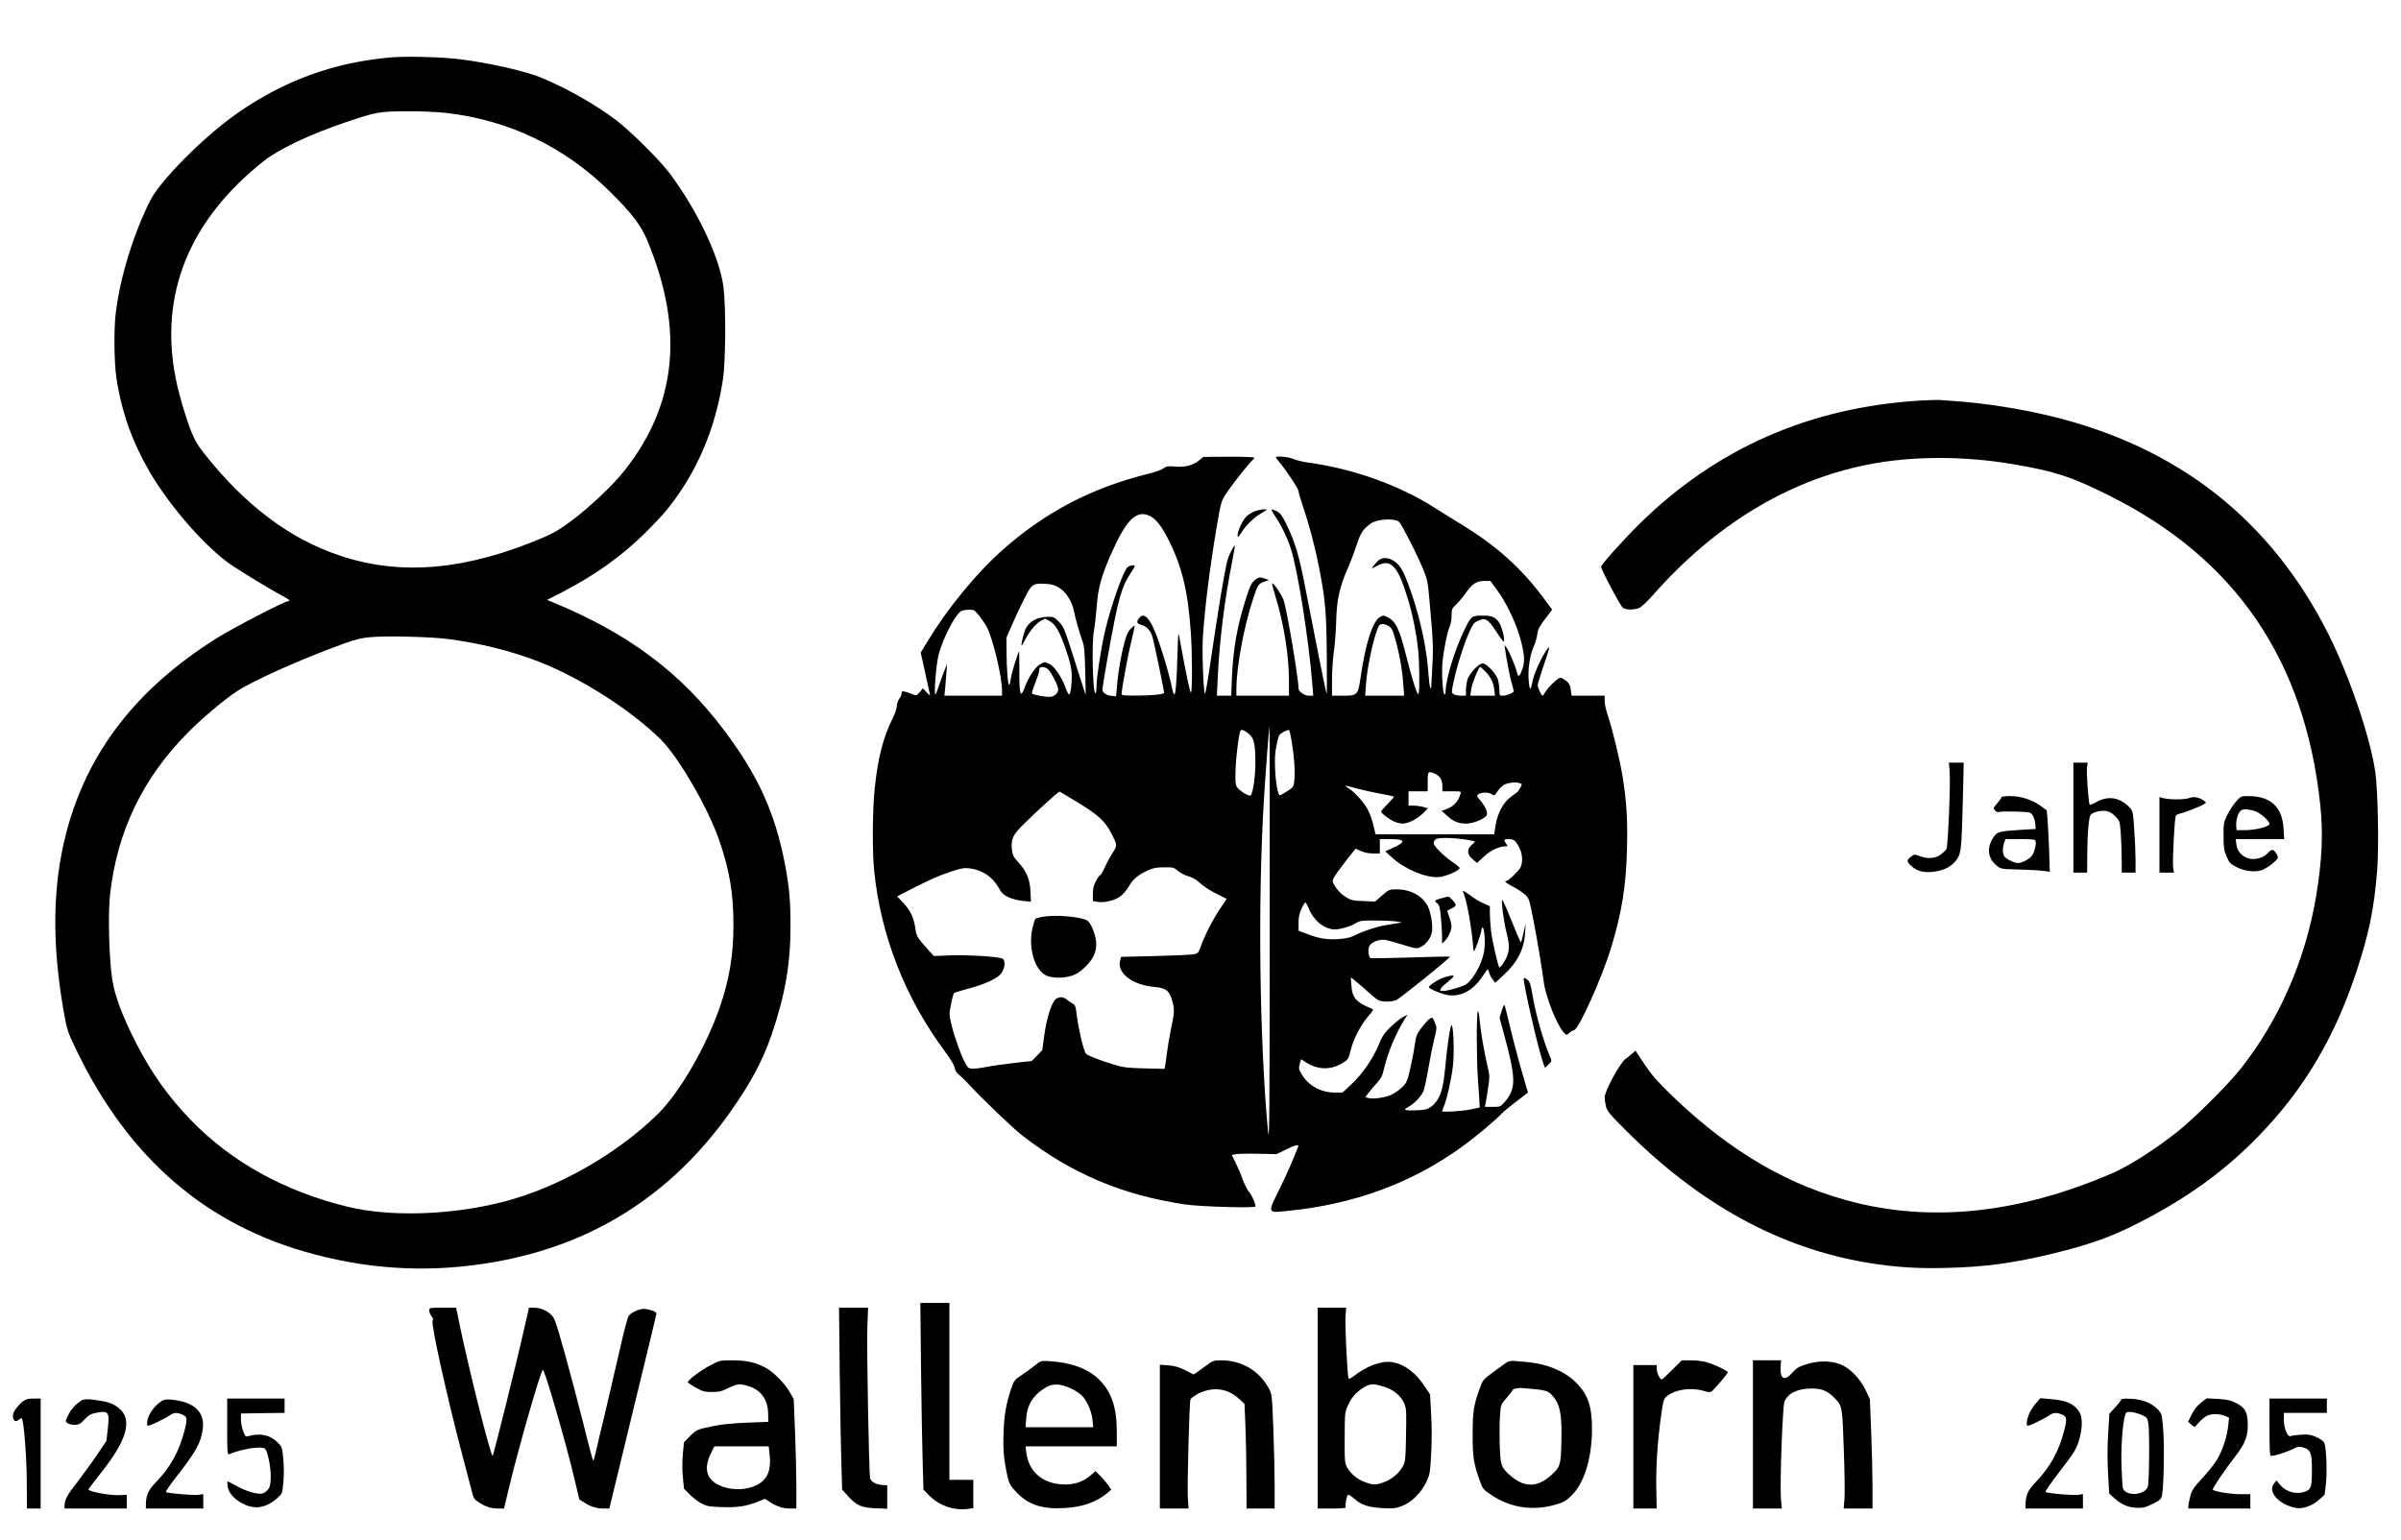
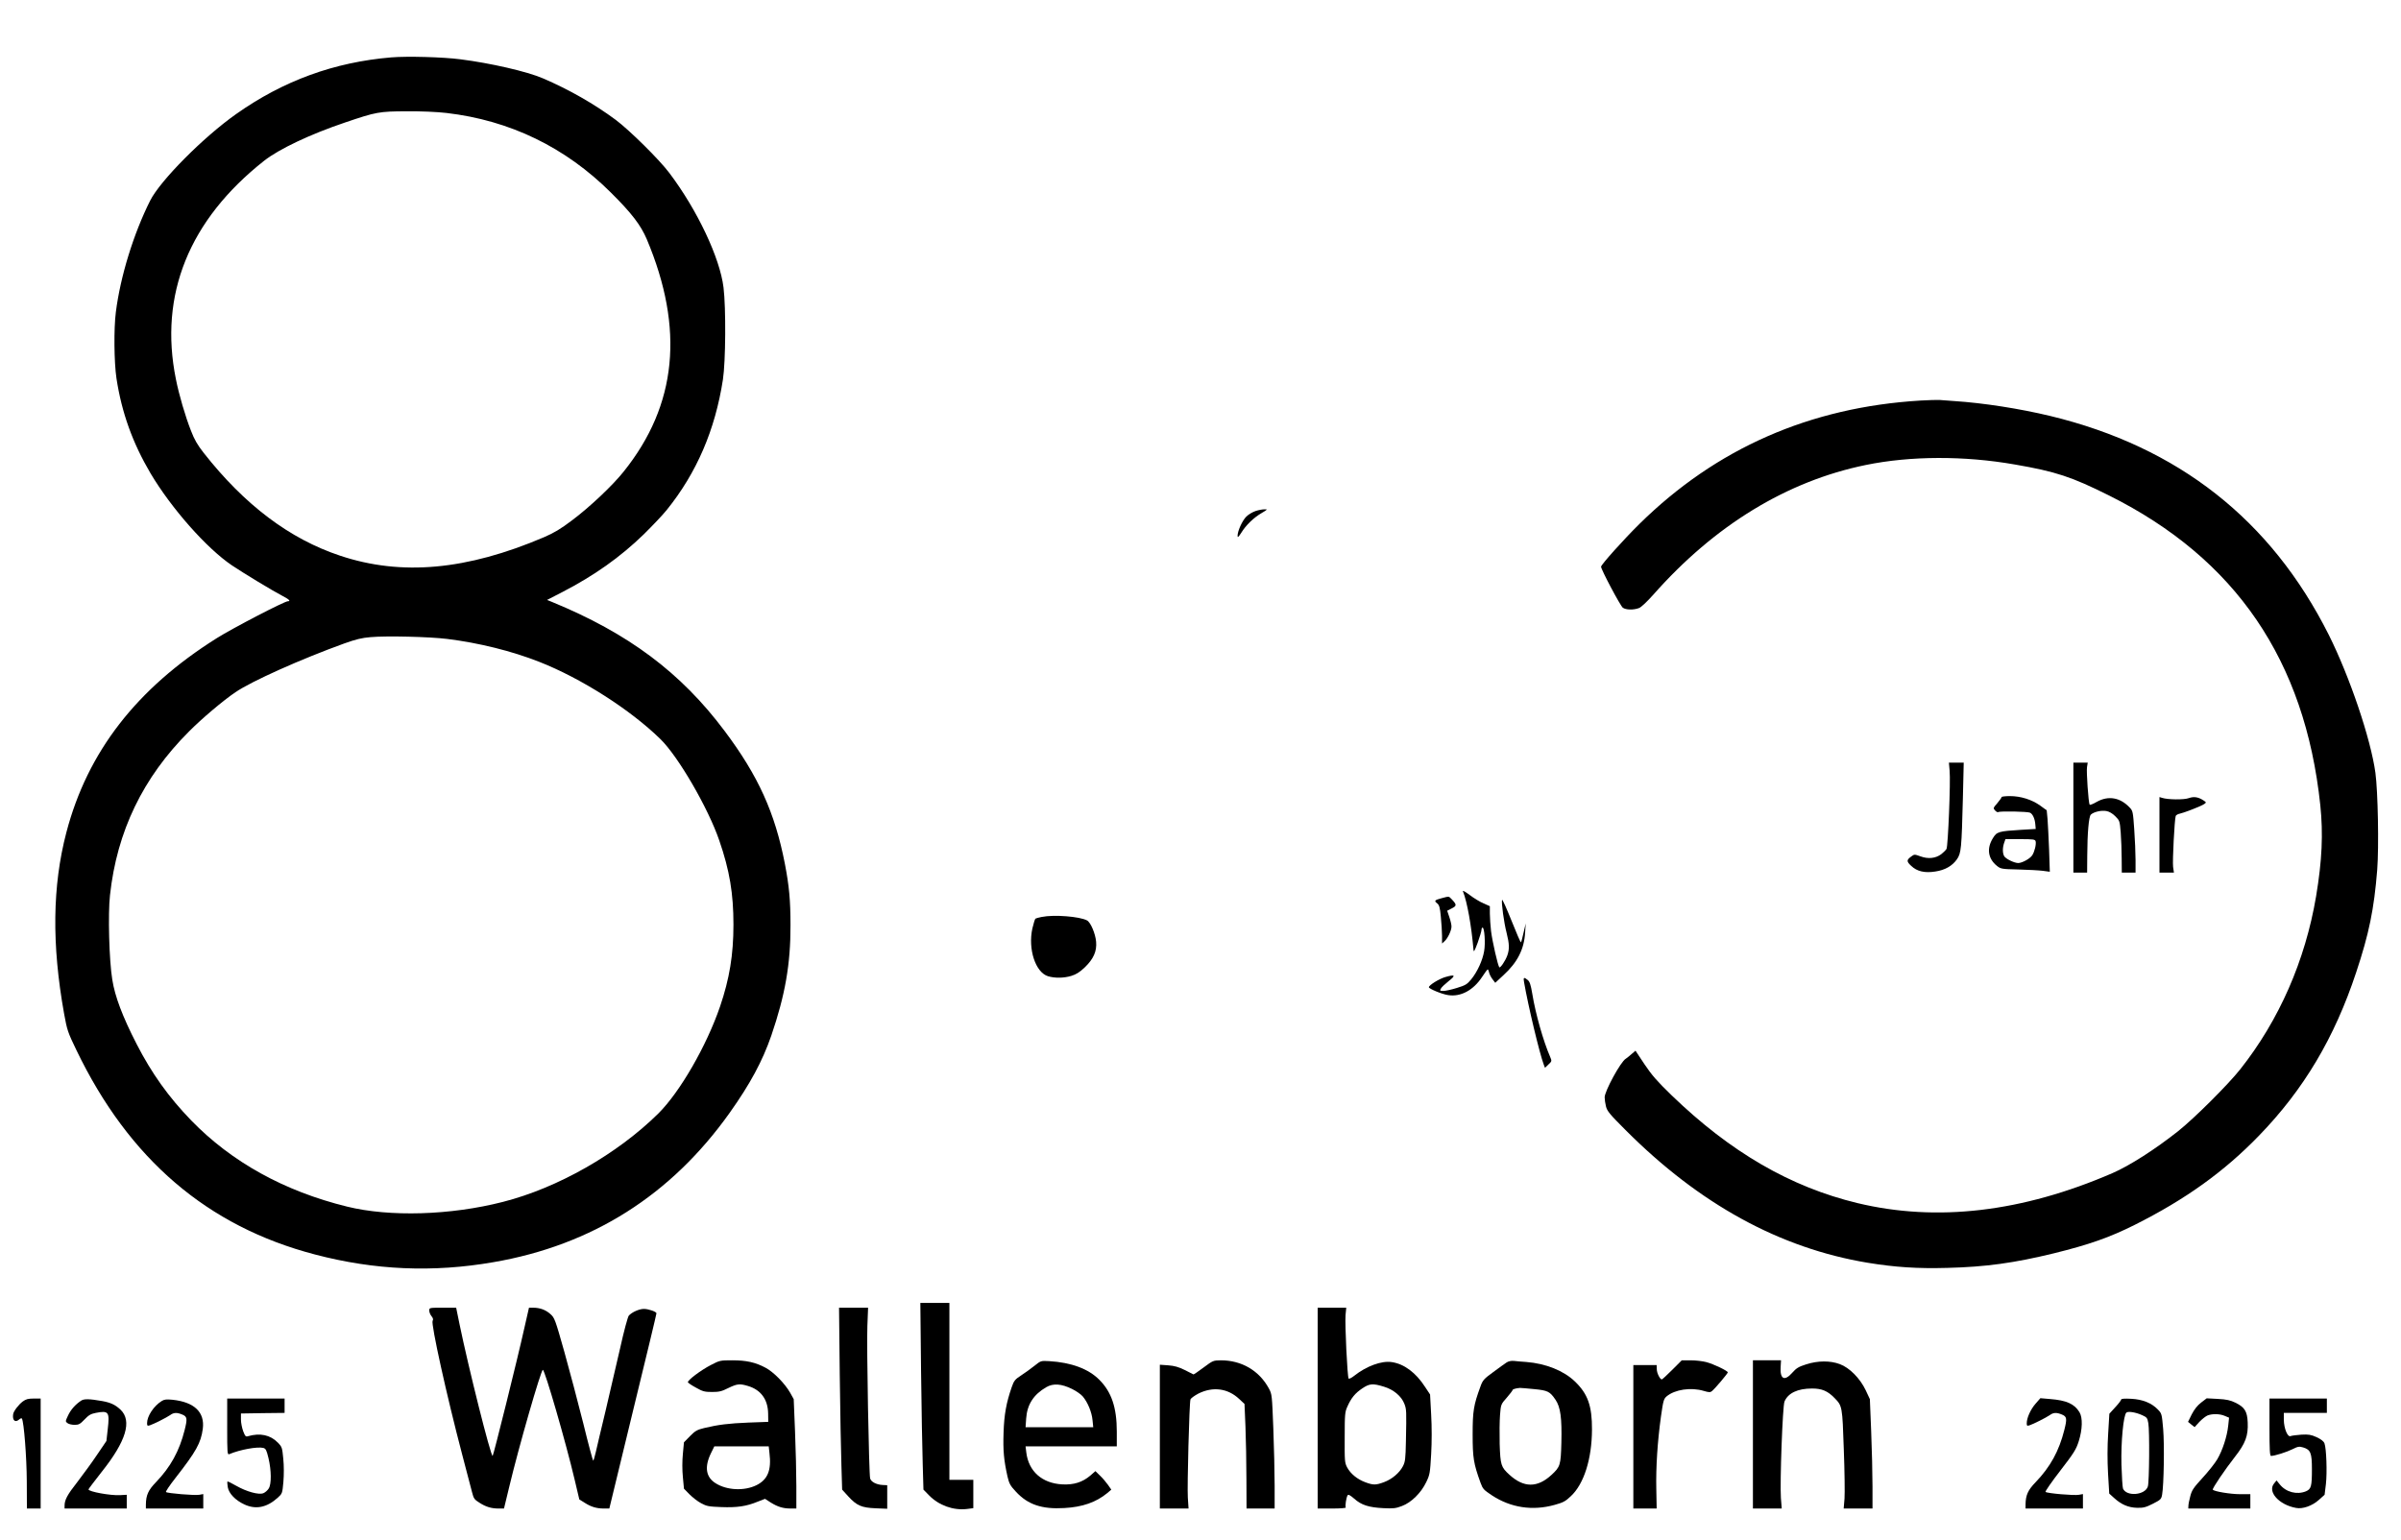
<svg xmlns="http://www.w3.org/2000/svg" version="1.0" width="2008pt" height="1288pt" viewBox="0 0 2008 1288" preserveAspectRatio="xMidYMid meet">
  <g transform="translate(0,1288) scale(0.1,-0.1)" fill="#000000" stroke="none">
    <path d="M3273 12400 c-479 -40 -905 -196 -1298 -474 -275 -194 -635 -557 -719 -724 -139 -277 -249 -633 -287 -932 -18 -138 -15 -422 5 -555 44 -288 135 -540 285 -795 175 -294 469 -627 681 -770 100 -67 341 -213 422 -255 56 -29 72 -45 45 -45 -28 0 -461 -225 -593 -308 -672 -422 -1083 -953 -1259 -1626 -117 -447 -123 -937 -19 -1516 25 -137 30 -154 103 -305 439 -912 1096 -1475 1996 -1710 498 -131 987 -152 1492 -64 825 142 1485 560 1975 1249 172 242 275 434 348 645 116 339 162 599 161 924 0 210 -11 328 -47 515 -83 427 -222 735 -504 1111 -366 489 -805 817 -1445 1080 l-40 16 130 67 c266 138 481 290 679 482 70 69 158 161 193 205 249 309 404 668 469 1090 23 150 26 598 5 770 -30 247 -219 648 -453 958 -83 111 -332 357 -448 444 -179 133 -391 254 -610 348 -133 57 -437 127 -690 159 -146 19 -445 27 -577 16z m461 -465 c531 -62 995 -287 1376 -667 173 -172 248 -270 299 -389 316 -750 253 -1388 -193 -1944 -92 -116 -286 -299 -432 -408 -96 -73 -151 -105 -234 -141 -646 -276 -1192 -326 -1705 -155 -422 140 -800 425 -1142 861 -51 65 -78 111 -106 185 -47 119 -100 300 -126 431 -143 706 110 1332 739 1828 125 98 385 221 675 319 262 89 286 93 515 94 124 1 256 -5 334 -14z m5 -4400 c271 -34 539 -101 769 -191 352 -138 764 -401 1015 -647 149 -145 399 -576 492 -847 87 -251 119 -446 119 -705 0 -252 -33 -453 -112 -685 -113 -330 -335 -715 -516 -895 -343 -339 -841 -623 -1301 -740 -437 -112 -947 -127 -1303 -39 -525 129 -965 373 -1302 720 -189 195 -332 395 -458 641 -117 228 -181 397 -203 538 -26 159 -37 549 -19 707 58 533 275 983 660 1368 107 108 288 261 389 329 136 93 548 277 910 408 98 35 147 47 221 53 136 12 493 3 639 -15z" />
    <path d="M16060 9529 c-925 -56 -1707 -400 -2349 -1032 -131 -129 -321 -341 -321 -358 0 -24 162 -329 182 -343 26 -19 90 -20 135 -3 19 7 66 52 120 112 512 580 1117 950 1777 1085 375 77 825 78 1247 4 342 -59 475 -103 789 -260 1057 -528 1637 -1378 1765 -2589 25 -241 15 -462 -35 -763 -91 -539 -309 -1036 -634 -1447 -104 -131 -383 -409 -521 -519 -191 -151 -406 -289 -550 -351 -754 -326 -1467 -409 -2130 -250 -561 135 -1064 427 -1556 903 -120 116 -165 168 -226 259 l-75 113 -34 -29 c-18 -16 -39 -33 -47 -38 -42 -23 -177 -271 -177 -323 0 -17 5 -52 11 -76 10 -40 32 -66 163 -197 618 -620 1290 -989 2026 -1111 225 -37 415 -50 664 -43 324 8 561 41 893 122 296 73 466 133 674 237 427 214 751 447 1042 748 374 386 631 818 812 1365 108 324 150 531 176 858 15 195 6 656 -15 812 -39 284 -215 804 -390 1154 -483 962 -1258 1572 -2329 1831 -254 61 -558 109 -807 125 -47 3 -101 7 -120 9 -19 1 -91 -1 -160 -5z" />
-     <path d="M10023 9025 c-51 -40 -116 -56 -201 -48 -54 5 -67 3 -92 -15 -15 -12 -75 -33 -132 -47 -471 -117 -859 -321 -1216 -638 -218 -194 -456 -484 -626 -764 l-56 -93 35 -157 c19 -87 37 -169 40 -183 5 -24 4 -23 -26 9 l-31 33 -26 -32 c-26 -31 -28 -31 -62 -17 -19 8 -47 17 -62 21 -24 5 -28 3 -28 -15 0 -11 -9 -32 -20 -46 -11 -14 -20 -41 -20 -60 0 -18 -15 -64 -34 -101 -80 -160 -124 -330 -151 -591 -18 -177 -21 -517 -5 -678 54 -545 257 -1066 591 -1517 47 -63 79 -116 83 -139 4 -23 17 -44 37 -59 16 -13 46 -41 66 -63 119 -130 382 -382 463 -445 413 -319 833 -497 1360 -576 126 -19 590 -32 590 -17 0 26 -33 100 -55 123 -13 14 -36 59 -51 100 -14 41 -42 105 -60 142 l-33 66 38 7 c21 3 106 5 188 3 l149 -3 76 37 c78 39 114 48 105 26 -57 -144 -93 -226 -159 -360 -98 -200 -100 -195 63 -179 562 55 1046 233 1469 540 107 77 285 226 330 276 14 15 69 61 122 101 l97 74 -10 32 c-49 163 -107 377 -140 516 -22 92 -42 174 -46 182 -3 9 -13 -9 -24 -45 l-18 -60 34 -125 c106 -388 107 -468 4 -585 -30 -33 -34 -35 -96 -35 l-65 0 6 28 c3 15 13 73 21 129 14 97 14 106 -5 185 -28 117 -58 293 -66 389 -4 49 -10 75 -15 67 -12 -19 -11 -414 2 -581 6 -78 11 -160 12 -182 l2 -40 -80 -17 c-70 -14 -235 -24 -235 -14 0 2 7 20 15 40 26 62 63 227 76 336 12 107 6 327 -10 343 -11 11 -37 -164 -55 -358 -16 -169 -37 -241 -89 -298 -17 -19 -47 -40 -66 -46 -39 -12 -181 -15 -181 -3 0 4 16 16 36 27 43 23 100 84 119 128 7 18 26 101 40 186 15 85 37 197 50 249 23 95 23 95 4 140 -18 42 -20 44 -42 30 -12 -8 -43 -42 -68 -75 -42 -55 -46 -67 -58 -149 -6 -49 -24 -138 -38 -199 -24 -102 -29 -113 -67 -151 -23 -22 -63 -50 -89 -62 -52 -24 -150 -39 -192 -28 l-27 7 28 37 c15 20 46 57 69 82 35 37 46 58 60 120 32 137 100 298 172 413 l25 39 -43 -23 c-23 -13 -69 -51 -103 -84 -50 -49 -67 -75 -95 -144 -46 -114 -136 -245 -227 -330 l-76 -71 -64 0 c-118 0 -223 59 -280 156 -22 38 -24 47 -14 83 l11 40 46 -29 c97 -62 209 -62 305 -1 43 27 46 33 63 102 24 96 82 209 145 284 50 59 50 60 28 69 -126 50 -160 89 -166 194 l-5 66 44 -35 c24 -19 71 -60 105 -91 33 -32 73 -62 88 -68 35 -13 103 -12 142 3 32 13 458 357 450 364 -2 2 -151 -1 -330 -7 -180 -6 -331 -8 -335 -5 -16 9 -22 72 -10 99 16 34 85 61 136 53 21 -4 87 -22 147 -41 98 -31 113 -33 140 -22 50 21 94 78 102 132 8 57 -9 162 -36 214 -45 87 -143 140 -263 140 -57 0 -62 -2 -118 -51 l-59 -51 -99 4 c-88 3 -104 7 -147 34 -47 29 -96 88 -108 129 -4 15 14 47 67 116 39 53 84 110 99 128 l26 31 44 -20 c26 -12 65 -20 101 -20 l57 0 0 60 0 60 83 0 c131 0 140 -22 28 -72 l-66 -30 58 -53 c109 -99 289 -173 395 -162 56 6 162 52 169 73 2 6 -22 28 -53 48 -79 53 -164 137 -164 164 0 12 9 26 19 32 34 18 198 10 309 -15 23 -6 23 -6 -8 -31 -44 -38 -42 -83 7 -123 l36 -30 59 54 c56 52 126 85 180 85 18 0 18 2 4 22 -23 33 -20 38 22 38 44 0 59 -13 91 -77 25 -49 28 -121 6 -162 -15 -29 -101 -111 -116 -111 -24 0 -3 -18 55 -48 35 -18 80 -48 99 -65 34 -31 36 -39 66 -187 36 -182 75 -418 92 -545 16 -126 113 -369 170 -426 21 -21 21 -21 42 -1 12 11 30 22 41 24 40 7 234 439 311 693 89 293 125 517 132 827 6 244 -4 399 -38 608 -23 140 -86 398 -124 509 -14 41 -25 94 -25 118 l0 43 -139 0 -138 0 -6 47 c-4 37 -12 54 -36 75 -17 15 -40 28 -51 28 -21 0 -100 -76 -128 -122 -9 -16 -19 -28 -22 -28 -9 0 -40 68 -40 88 0 9 24 89 54 177 47 139 51 156 30 130 -41 -50 -114 -206 -126 -270 -16 -86 -25 -87 -33 -3 -9 94 9 216 41 288 14 30 28 78 31 105 5 41 17 64 65 127 l59 78 -57 77 c-194 265 -402 453 -707 639 -73 44 -172 107 -222 138 -292 187 -683 326 -1052 376 -46 6 -102 20 -125 30 -39 18 -148 28 -148 14 0 -3 18 -26 39 -52 57 -69 151 -212 151 -232 0 -9 16 -63 35 -121 54 -157 101 -337 134 -504 55 -279 64 -373 67 -740 2 -187 1 -335 -1 -330 -7 15 -107 517 -170 845 -57 303 -93 425 -169 579 -35 71 -48 89 -80 105 -20 10 -39 16 -42 13 -2 -2 12 -28 32 -58 51 -76 97 -171 128 -264 58 -173 153 -773 182 -1147 l7 -88 -37 0 c-36 0 -86 34 -86 59 0 84 -98 664 -125 740 -15 44 -80 141 -95 141 -4 0 8 -48 26 -107 70 -223 114 -496 114 -713 l0 -120 -220 0 -220 0 0 53 c1 191 63 526 142 764 37 111 43 120 92 137 l38 13 -32 12 c-46 16 -55 14 -89 -15 -24 -20 -38 -49 -66 -136 -77 -238 -111 -427 -122 -670 l-6 -158 -60 0 -60 0 7 148 c14 308 58 661 122 981 14 68 23 126 20 128 -2 2 -18 -24 -36 -60 -27 -55 -38 -106 -81 -363 -27 -164 -66 -418 -87 -564 -21 -145 -41 -259 -45 -253 -13 21 -25 350 -17 475 17 254 57 573 116 923 35 206 37 211 78 275 47 72 193 257 219 279 9 7 17 17 17 22 0 5 -96 9 -212 8 l-213 -1 -42 -33z m-407 -461 c48 -23 96 -82 148 -183 121 -235 172 -443 196 -806 11 -172 12 -461 1 -488 -6 -16 -40 143 -95 448 -12 69 -13 68 -19 -145 -7 -228 -15 -320 -27 -320 -4 0 -13 28 -20 63 -18 93 -75 287 -122 416 -58 159 -112 216 -152 159 -24 -34 -20 -44 23 -57 38 -11 69 -42 85 -85 14 -39 106 -479 101 -484 -11 -12 -108 -21 -227 -21 -98 -1 -128 2 -128 12 0 36 53 328 80 435 16 68 30 129 30 135 0 7 -16 -4 -34 -24 -29 -31 -38 -55 -66 -169 -17 -73 -37 -192 -44 -264 l-12 -131 -34 3 c-44 3 -80 27 -80 52 0 33 69 423 106 604 41 196 69 276 124 362 22 33 40 63 40 67 0 15 -48 6 -63 -11 -39 -43 -141 -338 -188 -542 -33 -147 -69 -383 -69 -457 0 -29 -4 -53 -9 -53 -22 0 -32 437 -12 520 5 25 15 113 22 195 12 169 40 268 129 468 122 273 206 353 316 301z m2085 -50 c21 -19 148 -267 198 -388 38 -92 42 -109 56 -270 30 -330 33 -391 24 -545 -4 -86 -9 -165 -9 -176 0 -16 -2 -17 -9 -5 -5 8 -11 61 -15 116 -12 194 -63 438 -136 655 -63 184 -92 243 -141 278 -57 42 -115 43 -150 4 -56 -62 -57 -68 -8 -40 123 72 183 5 275 -312 31 -108 61 -261 74 -383 11 -107 14 -347 4 -373 -9 -22 -53 115 -109 339 -50 202 -85 272 -151 303 -32 16 -38 16 -62 2 -61 -34 -121 -217 -162 -499 -23 -157 -26 -160 -151 -160 l-89 0 0 133 c0 72 7 182 16 242 9 61 17 175 19 255 4 169 30 287 94 428 21 48 55 137 75 198 36 109 51 132 119 184 51 38 201 47 238 14z m817 -567 c83 -111 167 -291 203 -432 33 -129 33 -179 2 -256 -17 -43 -27 -43 -37 -2 -11 48 -66 177 -85 202 l-19 25 4 -25 c14 -103 40 -234 55 -289 11 -36 19 -68 19 -72 0 -13 -58 -38 -90 -38 -29 0 -30 1 -30 46 0 26 -6 65 -12 88 -16 52 -95 136 -128 136 -33 0 -112 -84 -128 -136 -6 -23 -12 -62 -12 -88 l0 -46 -43 0 c-24 0 -51 6 -61 13 -18 13 -18 17 4 118 26 122 84 304 130 406 25 56 39 75 65 87 67 32 88 21 160 -90 31 -48 58 -84 61 -81 13 13 -17 132 -42 164 -32 42 -59 53 -132 53 -96 0 -97 -1 -157 -124 -79 -163 -154 -409 -155 -508 0 -16 -4 -28 -9 -28 -14 0 -25 162 -18 260 8 100 42 271 62 311 8 15 15 54 15 87 0 54 3 61 36 93 20 18 57 63 82 98 56 79 91 101 157 101 l50 0 53 -73z m-3660 16 c57 -35 106 -112 123 -192 13 -68 51 -199 74 -261 13 -34 17 -90 21 -245 l4 -200 -31 95 c-158 498 -148 469 -191 516 -37 40 -45 44 -87 44 -105 0 -179 -46 -204 -128 -17 -53 -29 -112 -22 -112 2 0 13 20 26 44 35 70 91 139 132 161 l37 20 37 -20 c51 -27 85 -87 139 -244 35 -104 46 -150 47 -205 2 -79 -10 -166 -22 -166 -5 0 -19 27 -31 61 -34 90 -93 176 -135 196 -33 16 -37 16 -70 0 -42 -20 -101 -106 -135 -197 -35 -95 -45 -67 -45 131 0 93 -1 169 -2 169 -8 0 -64 -183 -69 -225 -4 -30 -10 -55 -14 -55 -11 0 -22 138 -22 277 l-1 118 47 109 c26 60 72 158 102 217 62 124 72 131 182 125 48 -3 74 -11 110 -33z m-668 -235 c23 -29 51 -71 63 -93 52 -101 127 -416 127 -531 l0 -44 -241 0 -241 0 6 58 c3 31 8 91 11 132 l5 75 -20 -50 c-11 -27 -32 -85 -46 -127 -14 -43 -28 -78 -31 -78 -14 0 6 251 26 330 38 146 145 350 194 370 12 5 41 9 64 9 38 1 44 -3 83 -51z m3420 -83 c20 -10 33 -28 44 -62 42 -131 73 -291 82 -430 l7 -93 -163 0 -163 0 7 96 c10 150 69 414 107 487 12 21 41 22 79 2z m-2842 -367 c30 -33 82 -136 82 -164 0 -36 -34 -64 -77 -64 -34 0 -108 13 -139 25 -8 2 0 32 22 87 18 46 34 92 34 104 0 11 3 24 7 27 14 14 50 6 71 -15z m3654 -15 c46 -49 68 -92 75 -154 l6 -49 -103 0 -103 0 7 53 c7 50 62 187 75 187 4 0 23 -17 43 -37z m-1803 -2225 c-1 -1536 -3 -1744 -15 -1618 -71 776 -85 1920 -34 2765 14 230 43 615 47 615 2 0 2 -793 2 -1762z m-160 1688 c30 -32 40 -87 40 -228 1 -106 -20 -253 -39 -272 -13 -13 -101 42 -118 74 -10 19 -12 58 -8 155 5 117 28 294 42 316 7 12 54 -13 83 -45z m344 -51 c21 -123 30 -254 22 -323 -6 -56 -8 -58 -61 -92 -29 -19 -57 -34 -61 -33 -16 4 -34 104 -39 218 -4 92 -1 139 13 205 17 82 19 85 58 107 22 12 43 19 46 15 4 -4 14 -47 22 -97z m1202 -270 c40 -20 58 -52 58 -104 l0 -41 79 0 c78 0 79 0 72 -22 -20 -67 -59 -107 -125 -130 l-33 -11 45 -40 c57 -51 95 -67 162 -67 54 0 141 34 167 65 17 21 -3 73 -47 125 -35 41 -36 43 -18 56 25 18 85 18 112 -1 19 -14 22 -12 47 25 14 22 41 47 58 56 35 18 100 24 131 11 18 -7 18 -8 0 -39 -10 -18 -21 -35 -26 -36 -4 -2 -29 -21 -55 -41 -63 -50 -108 -136 -124 -235 l-12 -76 -496 0 -496 0 -17 72 c-9 40 -28 96 -43 125 -29 61 -109 152 -160 184 -19 12 -33 23 -32 25 2 2 44 -8 93 -22 50 -13 139 -33 199 -44 60 -11 111 -22 114 -24 2 -3 -21 -30 -52 -61 -31 -31 -56 -60 -56 -65 0 -13 74 -69 114 -85 19 -8 50 -15 69 -15 45 0 124 41 171 89 l38 39 -38 11 c-22 6 -58 11 -81 11 l-43 0 0 60 0 60 80 0 80 0 0 80 c0 89 4 93 65 65z m-2988 -240 c166 -101 225 -155 276 -254 52 -100 53 -102 12 -166 -20 -31 -49 -85 -65 -121 -16 -35 -33 -64 -38 -64 -5 0 -21 -22 -35 -49 -21 -37 -27 -63 -27 -109 l0 -60 40 -7 c56 -9 142 11 189 46 23 16 54 53 71 82 34 61 78 98 158 135 46 21 73 26 138 26 76 1 83 -1 116 -30 19 -17 57 -36 84 -44 27 -7 63 -25 79 -40 52 -47 98 -77 172 -114 l72 -36 -54 -80 c-59 -87 -134 -233 -163 -320 -17 -48 -23 -55 -53 -63 -19 -4 -164 -11 -324 -15 l-289 -7 -9 -36 c-24 -103 110 -202 291 -216 95 -8 125 -33 148 -124 18 -68 16 -93 -15 -239 -11 -52 -25 -135 -31 -185 -6 -49 -14 -101 -16 -113 l-5 -24 -167 4 c-147 4 -178 8 -257 32 -110 33 -216 74 -232 90 -18 16 -61 196 -76 309 -11 93 -14 99 -42 115 -16 9 -35 23 -43 29 -26 24 -62 27 -90 6 -37 -27 -78 -155 -99 -308 l-16 -120 -44 -46 -44 -45 -152 -17 c-84 -10 -183 -24 -222 -32 -38 -8 -89 -15 -113 -15 -37 0 -45 4 -62 33 -33 53 -96 225 -121 327 -22 94 -22 96 -5 180 9 47 21 88 24 92 4 4 50 18 102 32 150 38 266 91 295 135 34 49 35 116 3 124 -70 17 -280 29 -415 25 l-153 -6 -51 56 c-81 89 -96 113 -103 170 -11 89 -42 156 -100 217 l-53 56 101 52 c176 90 238 118 346 154 87 29 113 34 156 29 108 -13 193 -69 247 -164 25 -45 40 -59 83 -79 29 -13 82 -26 119 -30 l67 -6 -4 84 c-4 102 -32 169 -102 246 -41 45 -48 60 -53 105 -9 91 6 123 104 219 124 122 287 269 295 266 4 -1 73 -42 155 -92z m1926 -880 c41 -99 112 -163 197 -179 44 -8 140 16 197 50 38 22 51 24 170 23 70 0 148 -4 173 -8 l45 -8 -35 -6 c-19 -3 -66 -11 -103 -17 -73 -12 -184 -48 -259 -86 -33 -17 -72 -26 -130 -30 -97 -7 -168 4 -267 43 l-71 27 0 66 c0 48 7 79 25 118 13 28 28 52 32 52 4 0 16 -20 26 -45z" />
    <path d="M8712 5209 c-23 -4 -46 -11 -52 -14 -5 -3 -16 -40 -26 -82 -38 -173 26 -368 131 -400 57 -17 133 -16 195 3 39 12 69 30 111 70 75 72 103 136 96 216 -6 68 -46 162 -76 178 -62 33 -276 50 -379 29z" />
    <path d="M10501 8605 c-24 -8 -59 -28 -77 -46 -34 -33 -74 -121 -74 -162 0 -17 7 -11 31 26 39 64 106 128 172 166 49 29 50 31 22 30 -16 0 -50 -6 -74 -14z" />
    <path d="M16305 6433 c9 -86 -13 -631 -26 -655 -5 -9 -25 -29 -44 -44 -47 -35 -109 -42 -174 -18 -50 18 -51 18 -78 -2 -39 -29 -39 -41 1 -78 48 -46 113 -61 201 -47 82 12 142 47 181 102 36 52 39 89 50 512 l7 297 -62 0 -62 0 6 -67z" />
    <path d="M17340 6040 l0 -460 58 0 57 0 1 138 c1 197 13 330 30 347 24 23 88 38 130 30 24 -4 51 -20 75 -44 36 -36 37 -39 45 -136 4 -55 8 -153 8 -217 l1 -118 58 0 57 0 0 105 c0 57 -5 173 -11 257 -10 145 -12 155 -37 181 -80 86 -179 103 -276 49 -30 -18 -57 -28 -60 -24 -10 16 -28 277 -22 314 l6 38 -60 0 -60 0 0 -460z" />
    <path d="M16740 6212 c0 -5 -16 -27 -36 -51 -35 -40 -36 -43 -19 -61 10 -11 22 -17 26 -14 16 10 248 5 267 -5 23 -12 41 -53 44 -101 l3 -35 -120 -7 c-193 -12 -205 -16 -238 -70 -54 -87 -41 -172 35 -233 31 -24 40 -26 178 -29 80 -2 172 -7 204 -11 l59 -8 -6 184 c-4 101 -10 217 -13 257 l-7 73 -55 40 c-70 50 -163 79 -253 79 -38 0 -69 -4 -69 -8z m284 -369 c7 -24 -8 -87 -28 -118 -19 -29 -85 -65 -118 -65 -35 1 -105 36 -117 58 -14 26 -14 70 0 111 l11 31 123 0 c109 0 124 -2 129 -17z" />
    <path d="M18305 6203 c-41 -15 -176 -13 -222 2 l-23 7 0 -316 0 -316 60 0 61 0 -7 48 c-6 47 12 399 22 426 3 7 18 16 34 19 40 9 182 64 205 81 18 13 17 14 -7 30 -44 29 -80 34 -123 19z" />
-     <path d="M18699 6173 c-23 -27 -56 -77 -73 -113 -29 -61 -31 -72 -30 -175 0 -94 4 -119 25 -169 22 -53 30 -62 82 -89 67 -35 154 -46 211 -27 45 15 136 85 136 106 0 22 -30 64 -47 64 -8 0 -26 -13 -41 -30 -40 -44 -126 -60 -178 -34 -48 24 -74 60 -81 112 l-6 42 203 0 203 0 -5 84 c-10 185 -107 276 -294 276 -62 0 -63 0 -105 -47z m149 -75 c47 -12 132 -83 132 -111 0 -22 -114 -51 -199 -52 l-76 0 -3 35 c-4 42 13 103 34 125 18 18 49 19 112 3z" />
    <path d="M12235 5423 c35 -87 71 -288 88 -488 2 -24 8 -14 35 58 17 48 32 97 32 108 0 10 4 19 9 19 16 0 25 -131 13 -198 -13 -76 -56 -171 -108 -235 -35 -42 -48 -50 -120 -72 -44 -14 -95 -25 -112 -25 -29 0 -32 2 -22 19 5 11 35 39 65 63 63 49 55 58 -28 34 -52 -15 -137 -68 -137 -85 0 -13 111 -59 162 -66 105 -16 210 41 283 152 22 34 43 62 47 63 3 0 9 -12 12 -28 4 -15 17 -40 29 -55 l22 -29 69 64 c117 107 173 217 181 358 l5 75 -18 -77 c-9 -42 -19 -79 -22 -81 -3 -3 -38 78 -79 181 -41 102 -76 181 -79 174 -7 -22 16 -192 38 -276 23 -91 25 -136 6 -189 -17 -47 -59 -108 -67 -99 -12 13 -58 215 -69 302 -5 46 -10 113 -10 147 l0 62 -52 23 c-29 12 -82 44 -117 71 -39 29 -61 41 -56 30z" />
    <path d="M12057 5366 c-60 -16 -65 -22 -38 -43 18 -15 24 -34 31 -113 5 -52 10 -124 10 -159 l0 -64 21 19 c27 24 59 91 58 124 0 14 -8 49 -18 78 l-18 53 39 20 c42 21 42 31 -2 77 -24 25 -20 25 -83 8z" />
    <path d="M12746 4663 c34 -197 130 -598 165 -690 l10 -26 29 28 c29 27 29 28 14 64 -57 131 -122 360 -149 526 -13 78 -22 104 -39 117 -31 26 -38 22 -30 -19z" />
    <path d="M7703 1408 c4 -315 10 -667 14 -781 l6 -209 47 -48 c82 -84 202 -127 316 -114 l54 7 0 118 0 119 -100 0 -100 0 0 740 0 740 -122 0 -121 0 6 -572z" />
    <path d="M3590 1916 c0 -13 8 -34 19 -47 13 -16 16 -28 9 -39 -15 -24 117 -623 249 -1125 36 -137 72 -276 81 -309 13 -52 20 -62 61 -87 54 -35 100 -49 161 -49 l45 0 44 182 c78 328 265 978 281 978 17 0 194 -613 266 -919 l39 -165 45 -28 c53 -34 100 -48 160 -48 l46 0 197 813 c109 446 198 816 197 820 0 14 -67 37 -105 37 -40 0 -101 -28 -126 -56 -9 -11 -41 -129 -73 -274 -32 -140 -87 -376 -122 -525 -36 -148 -72 -303 -81 -342 -9 -40 -19 -73 -22 -73 -3 0 -41 141 -83 313 -43 171 -114 440 -158 597 -77 273 -82 286 -117 317 -39 35 -87 53 -144 53 l-35 0 -38 -167 c-59 -266 -260 -1073 -266 -1073 -17 0 -203 743 -277 1103 l-28 137 -112 0 c-112 0 -113 0 -113 -24z" />
    <path d="M7023 1378 c4 -310 10 -652 14 -761 l6 -199 50 -55 c72 -79 112 -96 230 -101 l97 -4 0 98 0 99 -40 2 c-52 3 -96 27 -103 55 -10 41 -30 1119 -23 1276 l6 152 -121 0 -122 0 6 -562z" />
    <path d="M11020 1100 l0 -840 121 0 c72 0 118 4 114 9 -7 12 4 83 15 101 6 10 20 3 56 -28 59 -53 122 -73 244 -79 82 -4 104 -2 155 18 78 29 160 110 203 200 30 62 32 76 41 233 6 104 6 228 0 333 l-9 167 -41 62 c-78 121 -176 194 -280 209 -85 13 -212 -34 -314 -115 -21 -17 -42 -27 -46 -23 -11 11 -32 456 -26 531 l6 62 -119 0 -120 0 0 -840z m555 179 c80 -24 146 -80 170 -143 18 -46 18 -59 13 -311 -3 -151 -6 -174 -25 -211 -30 -57 -91 -108 -157 -133 -70 -26 -91 -26 -158 -1 -67 25 -122 70 -151 123 -21 40 -22 53 -21 252 0 194 2 214 23 259 31 70 64 111 124 151 61 41 88 43 182 14z" />
    <path d="M5946 1461 c-84 -43 -198 -129 -193 -145 2 -5 32 -26 68 -45 56 -32 73 -36 134 -36 59 0 81 5 136 33 75 36 95 38 165 17 107 -32 166 -112 168 -230 l1 -70 -165 -6 c-167 -7 -251 -17 -372 -46 -57 -14 -74 -23 -117 -67 l-51 -52 -9 -97 c-6 -59 -6 -135 0 -194 l9 -97 46 -47 c26 -26 69 -60 98 -75 46 -25 63 -28 169 -32 131 -5 208 6 303 45 l62 24 48 -31 c58 -36 103 -50 167 -50 l47 0 0 186 c0 103 -5 309 -11 458 l-11 271 -30 54 c-45 78 -138 173 -206 209 -84 45 -160 62 -279 62 -99 0 -104 -1 -177 -39z m489 -736 c18 -144 -14 -223 -109 -270 -102 -50 -248 -43 -342 17 -81 51 -94 136 -38 251 l28 57 227 0 228 0 6 -55z" />
    <path d="M8650 1453 c-30 -24 -80 -60 -111 -80 -51 -33 -59 -44 -78 -98 -45 -130 -63 -227 -68 -380 -5 -151 2 -228 33 -368 14 -59 23 -76 71 -127 99 -107 216 -147 403 -136 152 8 266 48 360 125 l34 29 -27 39 c-15 21 -44 56 -66 77 l-40 39 -42 -37 c-66 -56 -138 -79 -235 -74 -169 9 -282 109 -301 268 l-6 50 382 0 381 0 0 123 c0 202 -44 332 -146 434 -91 92 -235 145 -419 156 -70 4 -70 4 -125 -40z m316 -193 c35 -17 75 -45 90 -63 41 -49 75 -131 81 -198 l6 -59 -283 0 -283 0 5 73 c8 116 61 200 168 262 58 34 127 29 216 -15z" />
    <path d="M10066 1440 c-44 -33 -82 -59 -85 -58 -4 2 -36 18 -73 37 -51 25 -85 35 -138 39 l-70 5 0 -602 0 -601 120 0 120 0 -6 92 c-6 94 12 788 22 821 3 9 33 31 67 49 121 60 245 44 340 -45 l45 -42 8 -190 c4 -104 8 -301 8 -437 l1 -248 118 0 117 0 0 193 c0 105 -5 320 -11 477 -11 279 -11 286 -37 334 -81 150 -228 236 -402 236 -64 -1 -66 -2 -144 -60z" />
    <path d="M12600 1482 c-14 -9 -64 -45 -111 -80 -80 -58 -89 -69 -108 -122 -57 -155 -65 -205 -65 -400 0 -196 8 -244 65 -402 20 -55 27 -62 98 -109 156 -102 337 -130 521 -79 73 20 92 30 138 74 109 102 175 311 176 556 1 199 -35 300 -144 404 -94 90 -243 149 -405 162 -38 2 -86 7 -105 9 -21 2 -45 -3 -60 -13z m230 -223 c115 -11 132 -20 179 -89 42 -62 54 -153 49 -360 -5 -187 -9 -201 -83 -269 -118 -109 -232 -108 -352 2 -70 64 -75 81 -81 257 -2 86 -1 195 3 243 7 87 7 89 56 144 27 31 49 60 49 64 0 7 26 15 61 18 9 0 63 -4 119 -10z" />
    <path d="M13985 1420 c-44 -44 -83 -80 -87 -80 -15 0 -42 53 -42 86 l-1 34 -97 0 -98 0 0 -600 0 -600 98 0 97 0 -3 162 c-4 186 10 398 39 608 19 133 23 147 47 168 69 58 204 78 311 46 43 -13 55 -13 68 -2 26 21 133 148 133 157 0 13 -119 70 -180 86 -30 8 -89 15 -130 15 l-75 0 -80 -80z" />
    <path d="M14660 880 l0 -620 120 0 121 0 -7 88 c-9 130 14 769 30 807 30 71 110 109 231 109 81 0 130 -20 188 -80 64 -66 65 -68 77 -429 7 -182 9 -367 6 -412 l-7 -83 120 0 121 0 0 186 c0 103 -5 309 -11 458 l-11 271 -35 75 c-48 100 -135 188 -216 218 -80 30 -183 30 -282 -2 -64 -20 -82 -32 -116 -70 -65 -74 -104 -54 -97 50 l3 54 -117 0 -118 0 0 -620z" />
    <path d="M191 1156 c-35 -26 -78 -82 -81 -107 -8 -51 17 -73 49 -45 11 10 21 13 24 9 17 -28 40 -321 41 -525 l1 -228 58 0 57 0 0 460 0 460 -58 0 c-46 0 -65 -5 -91 -24z" />
    <path d="M678 1162 c-48 -32 -86 -75 -109 -124 -23 -49 -23 -50 -4 -64 10 -8 37 -14 59 -14 34 0 46 6 83 45 35 37 53 47 94 55 108 21 117 9 100 -137 l-11 -98 -78 -115 c-42 -63 -117 -165 -165 -228 -85 -108 -107 -150 -107 -199 l0 -23 260 0 260 0 0 58 0 57 -55 -3 c-79 -5 -265 29 -265 48 0 4 50 69 110 146 205 257 256 427 158 521 -44 41 -82 59 -153 72 -108 19 -153 20 -177 3z" />
    <path d="M1352 1159 c-66 -41 -122 -126 -122 -184 0 -23 3 -25 23 -19 31 10 137 63 169 85 31 23 57 24 103 5 41 -17 43 -35 19 -130 -44 -175 -117 -308 -240 -436 -65 -67 -83 -109 -84 -187 l0 -33 240 0 240 0 0 60 0 61 -33 -6 c-37 -7 -268 12 -279 23 -4 4 31 56 78 116 175 224 214 294 230 413 18 139 -71 224 -254 243 -50 5 -69 3 -90 -11z" />
    <path d="M1900 944 c0 -221 1 -236 18 -229 90 38 234 64 284 52 21 -6 27 -18 43 -84 25 -104 26 -220 2 -256 -10 -16 -30 -33 -45 -39 -39 -15 -140 13 -226 62 -38 22 -71 38 -74 36 -2 -3 -1 -24 3 -48 9 -52 63 -109 139 -144 95 -44 186 -26 276 54 41 37 41 37 50 135 5 58 5 136 -1 194 -9 93 -10 98 -46 135 -63 64 -148 82 -249 53 -19 -6 -24 0 -40 41 -10 27 -19 71 -19 99 l0 50 183 3 182 2 0 60 0 60 -240 0 -240 0 0 -236z" />
    <path d="M17023 1136 c-41 -47 -73 -118 -73 -163 0 -21 3 -23 23 -17 31 10 137 63 169 85 31 23 57 24 103 5 41 -17 43 -35 19 -130 -44 -175 -117 -308 -240 -436 -65 -67 -83 -109 -84 -187 l0 -33 240 0 240 0 0 60 0 61 -33 -6 c-39 -8 -268 12 -280 24 -4 4 51 84 123 177 115 149 133 178 155 247 31 98 34 197 6 243 -43 70 -108 99 -246 110 l-81 7 -41 -47z" />
    <path d="M17740 1172 c0 -6 -22 -35 -50 -65 l-49 -54 -10 -167 c-7 -108 -7 -224 -1 -333 l10 -168 41 -37 c60 -55 119 -80 192 -82 53 -1 73 4 132 34 65 33 70 38 77 75 15 83 20 421 9 550 -11 126 -12 130 -44 163 -53 55 -127 85 -223 90 -55 3 -84 1 -84 -6z m173 -130 c42 -19 46 -23 54 -69 11 -64 8 -490 -4 -528 -22 -74 -179 -87 -208 -18 -4 10 -10 100 -13 200 -5 190 17 419 42 436 17 12 77 2 129 -21z" />
    <path d="M18408 1146 c-31 -24 -56 -56 -78 -98 l-31 -63 27 -22 28 -22 40 44 c23 24 54 48 69 54 40 15 102 14 143 -4 l36 -15 -7 -67 c-10 -92 -47 -205 -92 -282 -21 -35 -77 -105 -124 -156 -74 -81 -88 -101 -101 -151 -9 -33 -16 -69 -16 -82 l-1 -22 260 0 259 0 0 60 0 60 -86 0 c-80 0 -219 23 -228 38 -6 9 101 167 187 277 86 110 110 174 105 285 -4 93 -25 127 -102 165 -43 21 -74 28 -148 32 l-93 5 -47 -36z" />
    <path d="M18980 940 c0 -189 3 -240 13 -240 30 0 131 32 179 56 46 23 56 25 90 15 62 -19 73 -46 73 -181 0 -145 -6 -167 -50 -186 -76 -31 -167 -7 -219 58 l-27 33 -20 -25 c-58 -69 40 -179 183 -205 56 -11 135 17 191 67 l48 43 11 90 c11 97 4 297 -12 340 -7 18 -28 34 -66 52 -47 21 -66 24 -127 21 -40 -3 -80 -8 -90 -12 -25 -12 -56 63 -57 137 l0 57 180 0 180 0 0 60 0 60 -240 0 -240 0 0 -240z" />
  </g>
</svg>